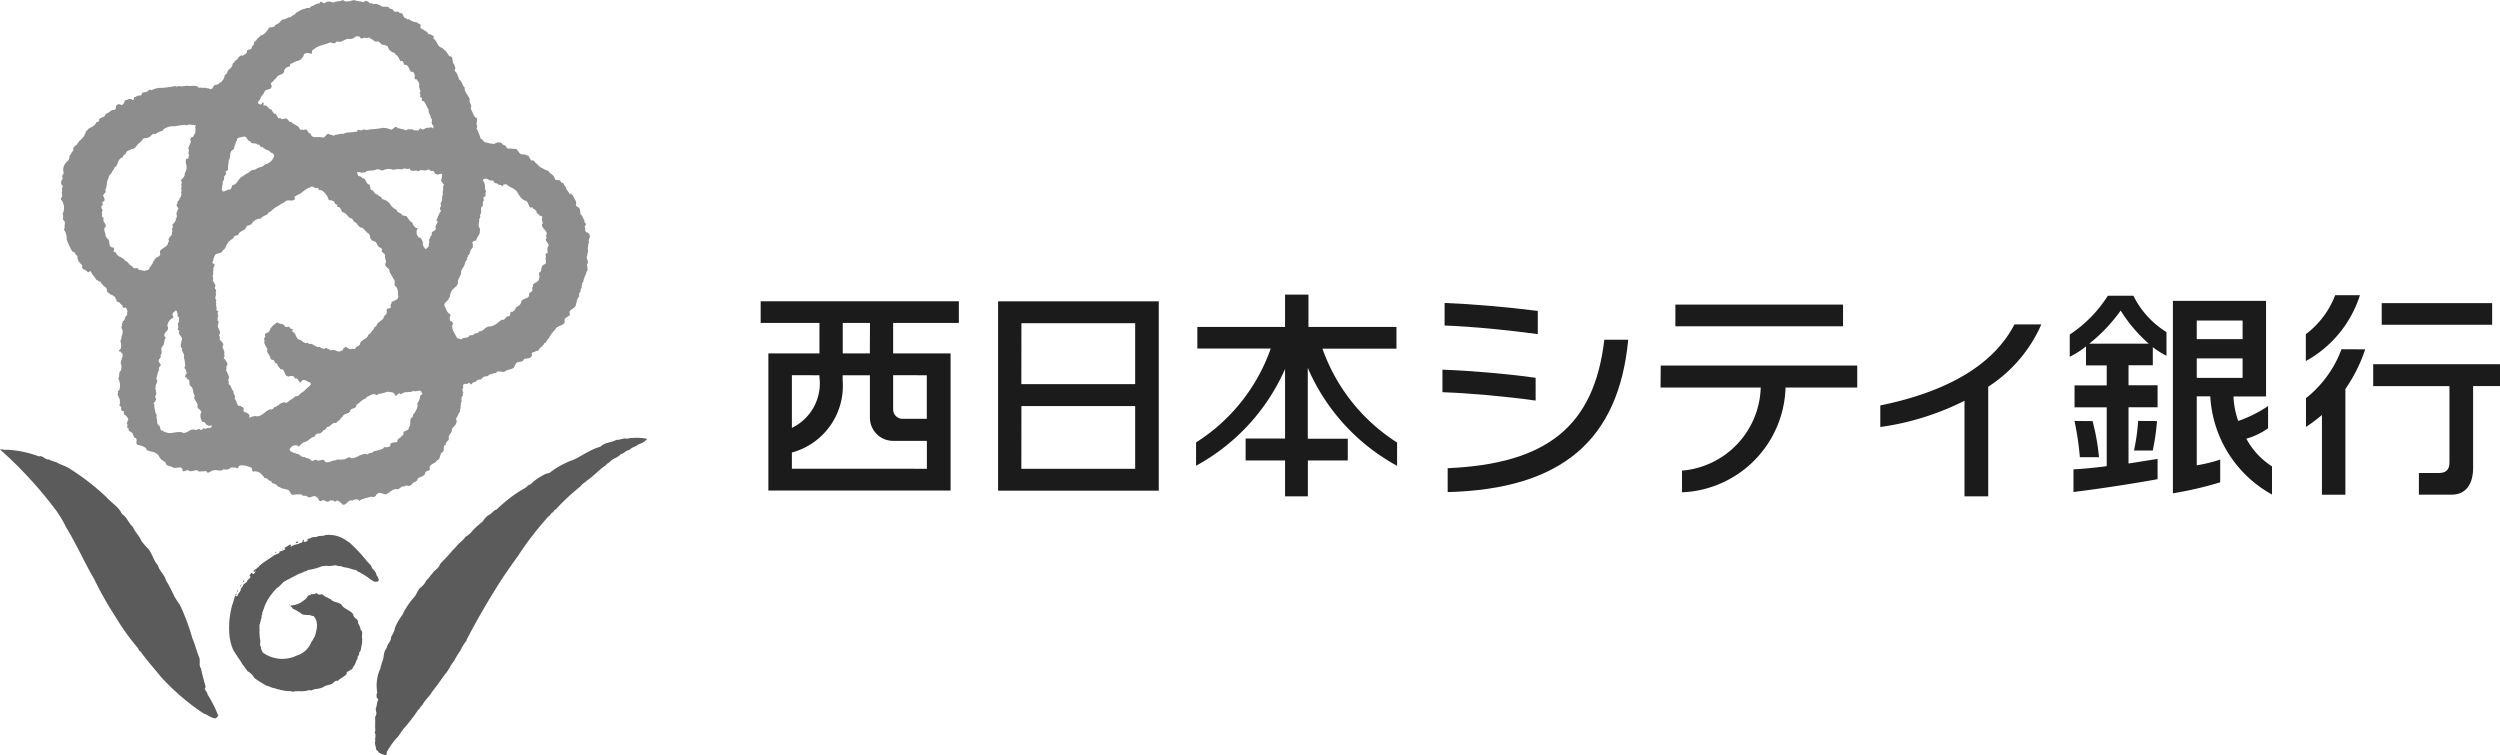
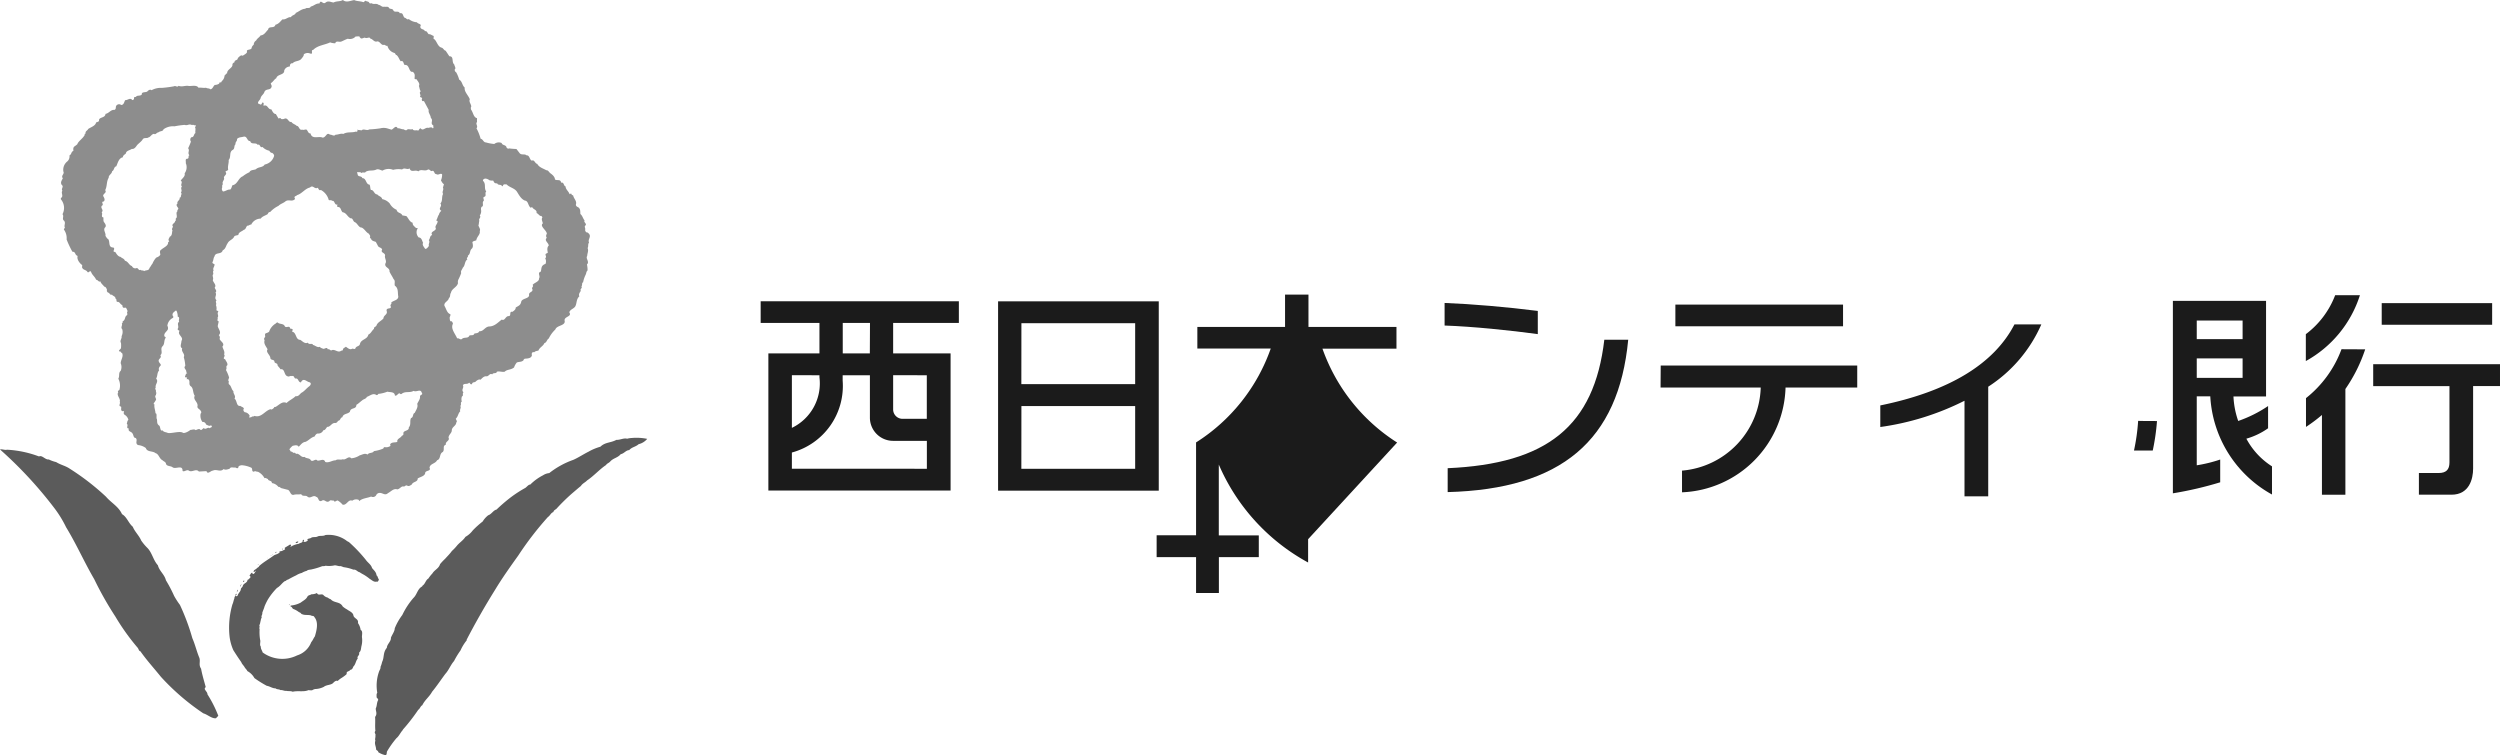
<svg xmlns="http://www.w3.org/2000/svg" height="25.279" viewBox="0 0 83.693 25.279" width="83.693">
  <clipPath id="a">
    <path d="m0 0h83.693v25.279h-83.693z" />
  </clipPath>
  <path d="m69.611 27.355h5.379v-6.338h-5.379zm.781-5.607h3.808v2.041h-3.81zm0 2.775h3.808v2.1h-3.81z" fill="#1b1b1b" transform="translate(-36.198 -10.929)" />
  <g clip-path="url(#a)">
    <g fill="#1b1b1b">
-       <path d="m90.152 25.5a6.144 6.144 0 0 1 -2.5-3.143h2.478v-.727h-2.946v-1.082h-.784v1.082h-2.936v.723h2.457a6.119 6.119 0 0 1 -2.5 3.143v.78a6.817 6.817 0 0 0 2.979-3.237v2.328h-1.32v.733h1.32v1.2h.764v-1.2h1.336v-.728h-1.339v-2.372a6.783 6.783 0 0 0 2.99 3.279c0-.22 0-.666 0-.78" transform="translate(-43.38 -10.685)" />
+       <path d="m90.152 25.5a6.144 6.144 0 0 1 -2.5-3.143h2.478v-.727h-2.946v-1.082h-.784v1.082h-2.936v.723h2.457a6.119 6.119 0 0 1 -2.5 3.143v.78v2.328h-1.32v.733h1.32v1.2h.764v-1.2h1.336v-.728h-1.339v-2.372a6.783 6.783 0 0 0 2.99 3.279c0-.22 0-.666 0-.78" transform="translate(-43.38 -10.685)" />
      <path d="m103.872 21.4c-1.027-.131-2.22-.233-3.12-.267v.756c.939.032 2.2.161 3.12.287z" transform="translate(-52.391 -10.991)" />
      <path d="m100.968 27.989v.805c3.8-.1 5.723-1.722 6.044-5.1h-.8c-.338 2.9-1.926 4.154-5.245 4.3" transform="translate(-52.504 -12.32)" />
-       <path d="m103.723 26.054c-.9-.129-2.114-.235-3.12-.273v.755c.888.03 2.1.138 3.12.28z" transform="translate(-52.314 -13.406)" />
      <path d="m0 0h5.613v.726h-5.613z" transform="translate(56.087 10.197)" />
      <path d="m115.816 26.236h3.353a2.874 2.874 0 0 1 -2.635 2.781v.726a3.613 3.613 0 0 0 3.466-3.507h2.4v-.736h-6.579z" transform="translate(-60.225 -13.262)" />
      <path d="m131.141 25.337v.723a8.981 8.981 0 0 0 2.819-.879v3.2h.794v-3.67a4.741 4.741 0 0 0 1.778-2.086h-.9c-.687 1.33-2.2 2.243-4.488 2.712" transform="translate(-68.194 -11.765)" />
      <path d="m162.633 20.587h-.83a2.938 2.938 0 0 1 -.982 1.305v.9a3.848 3.848 0 0 0 1.812-2.209" transform="translate(-83.628 -10.705)" />
      <path d="m0 0h3.697v.724h-3.697z" transform="translate(79.733 10.148)" />
      <path d="m162.018 24.357a3.744 3.744 0 0 1 -1.189 1.637v.964a5.14 5.14 0 0 0 .534-.4v2.671h.785v-3.54a5.207 5.207 0 0 0 .663-1.328z" transform="translate(-83.631 -12.666)" />
      <path d="m165.518 25.4v.733h2.553v2.557c0 .241-.114.352-.36.352h-.663v.726h1.091c.6 0 .724-.537.724-.872v-2.765h.9v-.731z" transform="translate(-86.07 -13.207)" />
-       <path d="m146.487 20.625h-.858a4.341 4.341 0 0 1 -1.276 1.3v.744a2.984 2.984 0 0 0 .544-.347v.635h.694v.669h-1.077v.736h1.077v1.963l-.045.013c-.532.064-.777.084-1.068.1v.757c.846-.1 2.171-.308 2.816-.429 0-.141 0-.492 0-.678-.222.034-.973.154-.973.154v-1.883h.973v-.736h-.973v-.669h.813v-.608a2.675 2.675 0 0 0 .458.288v-.791a3.006 3.006 0 0 1 -1.109-1.219m-1.477 1.606a5.429 5.429 0 0 0 1.052-1.108 4.914 4.914 0 0 0 .942 1.109z" transform="translate(-75.064 -10.725)" />
      <path d="m149.464 30.345a7.343 7.343 0 0 0 .141-.973v-.014c-.124 0-.519 0-.63-.006a6.724 6.724 0 0 1 -.139.993z" transform="translate(-77.396 -15.263)" />
-       <path d="m145.288 29.362c-.1 0-.453 0-.606-.007a9.445 9.445 0 0 1 .181 1.215h.641a7.442 7.442 0 0 0 -.216-1.208" transform="translate(-75.235 -15.265)" />
      <path d="m154.007 25.593a2.391 2.391 0 0 0 .727-.349v-.744a4.256 4.256 0 0 1 -1 .5 2.85 2.85 0 0 1 -.159-.821h1.091v-3.2h-3.119v1.621s0 4.529 0 4.822a12.117 12.117 0 0 0 1.584-.369v-.762a4.8 4.8 0 0 1 -.785.193v-2.309h.453a4 4 0 0 0 2.066 3.287v-.943a2.476 2.476 0 0 1 -.858-.926m-1.661-3.956h1.535v.623h-1.535zm0 1.268h1.535v.652h-1.535z" transform="translate(-78.805 -10.907)" />
      <path d="m53.052 21.739h1.968v1.02h-1.71v4.591h6.1v-4.592h-1.923v-1.02h2.2v-.725h-6.635zm1.968 1.751v.068a1.653 1.653 0 0 1 -.923 1.694v-1.763zm-.923 3.13v-.543a2.31 2.31 0 0 0 1.7-2.406v-.18h.912v1.42a.776.776 0 0 0 .776.775h1.131v.935zm4.517-3.13v1.459h-.814a.315.315 0 0 1 -.313-.3v-1.16zm-1.907-.731h-.907v-1.02h.912z" transform="translate(-27.587 -10.928)" />
    </g>
    <path d="m7.228 40.343c-.145.012-.281-.127-.42-.165a7.714 7.714 0 0 1 -1.422-1.224c-.228-.284-.478-.556-.686-.854-.057-.008-.058-.089-.1-.128a7.544 7.544 0 0 1 -.739-1.036 11.2 11.2 0 0 1 -.706-1.249c-.334-.572-.6-1.18-.943-1.741a3.723 3.723 0 0 0 -.381-.624 13.723 13.723 0 0 0 -1.831-1.978c.068-.019.158.028.236.008a3.565 3.565 0 0 1 1.071.226c.1-.057.212.12.327.1a1.072 1.072 0 0 0 .245.088c.145.092.308.123.446.215a8.152 8.152 0 0 1 1.223.944c.169.2.423.329.536.584.164.092.216.3.361.422.067.167.211.294.281.46a1.7 1.7 0 0 0 .215.256c.156.166.187.4.345.575.046.188.223.308.268.5a4.641 4.641 0 0 1 .276.526 2.575 2.575 0 0 0 .194.3 7.279 7.279 0 0 1 .415 1.113c.1.23.142.437.237.663.038.13-.034.226.056.361.039.213.1.408.156.615-.1.072.06.142.057.241a4.037 4.037 0 0 1 .363.719z" fill="#5b5b5b" transform="translate(0 -16.297)" />
    <path d="m26.678 37.219c.013.124-.132.216-.135.338-.137.16-.08.316-.159.473a.841.841 0 0 1 -.055.17c.016.047-.037.111-.053.169a1.4 1.4 0 0 0 -.054.695c-.038.051-.016.1-.024.15.02.031.056.051.055.092-.055.094-.034.186-.081.28-.007.094.063.172-.023.286.012.165-.008.3.01.466-.057.079.025.09 0 .161.011.054-.025.118 0 .165-.04.117.022.185.025.3.021.033.071.039.073.089a.714.714 0 0 0 .245.1c.046-.017.032-.084.046-.124a3 3 0 0 1 .318-.448c.084-.066.135-.192.212-.272v-.011a6.284 6.284 0 0 0 .516-.665c.057-.032.074-.126.135-.152.088-.183.235-.279.329-.453.156-.188.306-.415.445-.6.111-.12.18-.306.289-.427a2.734 2.734 0 0 1 .217-.356 1.482 1.482 0 0 1 .206-.336v-.025q.441-.849.948-1.663c.245-.405.513-.781.78-1.154a10.68 10.68 0 0 1 .992-1.288c.068-.039.1-.142.181-.165.019-.077.086-.08.121-.13a6.673 6.673 0 0 1 .489-.48c.108-.091.2-.173.313-.264.055-.088.144-.116.209-.187.215-.142.419-.373.631-.513.036-.059.1-.068.144-.122.106-.115.243-.116.35-.243.108-.017.177-.136.282-.134.091-.107.216-.107.317-.2a.536.536 0 0 0 .287-.178 1.792 1.792 0 0 0 -.511-.03.744.744 0 0 0 -.162.025c-.114-.032-.237.046-.359.038-.193.106-.371.071-.536.23a1.746 1.746 0 0 0 -.4.168c-.147.072-.343.2-.505.271a2.8 2.8 0 0 0 -.807.444.448.448 0 0 0 -.207.073 1.7 1.7 0 0 0 -.429.312c-.059-.005-.11.074-.164.11a4.149 4.149 0 0 0 -.518.339 5.775 5.775 0 0 0 -.448.388c-.107.022-.166.156-.276.189a.756.756 0 0 0 -.186.209 3.073 3.073 0 0 0 -.333.3.8.8 0 0 1 -.245.215c-.079.123-.2.19-.288.3a1.517 1.517 0 0 1 -.165.172c-.07.1-.15.174-.226.261a1.893 1.893 0 0 0 -.17.18c-.044.149-.183.188-.256.311a1.179 1.179 0 0 0 -.137.173c-.086.043-.108.187-.191.231-.01.039-.043.042-.065.064-.11.088-.136.255-.242.352a2.521 2.521 0 0 0 -.373.571 1.95 1.95 0 0 0 -.253.446c0 .1-.087.209-.128.314" fill="#5b5b5b" transform="translate(-13.592 -15.871)" />
    <path d="m20.917 38.866c-.1.03-.166-.047-.241-.09a1.582 1.582 0 0 0 -.15-.109c-.053-.036-.128-.068-.187-.113-.077-.012-.115-.1-.21-.086a1.356 1.356 0 0 0 -.324-.083l-.1-.037c-.078.012-.141-.031-.209-.024a.822.822 0 0 1 -.3.012c-.032.022-.081.006-.12.019a2.3 2.3 0 0 1 -.331.1c-.06.018-.131.008-.18.053a.577.577 0 0 0 -.162.068.65.65 0 0 0 -.192.083c-.093.043-.188.094-.276.144-.047 0-.056.048-.1.048-.1.064-.155.17-.264.228a2.175 2.175 0 0 0 -.307.391 2.043 2.043 0 0 0 -.108.223c-.019.075-.055.146-.078.222.015.059-.048.1-.017.15a.29.29 0 0 0 -.036.114c-.018.05-.015.108-.049.15.031.04-.01.088.013.133a1.547 1.547 0 0 0 .016.348c.027.08-.028.168.025.236-.006.078.043.12.06.192a1.114 1.114 0 0 0 1.154.1.741.741 0 0 0 .474-.444c.054-.06.074-.131.121-.192.058-.2.133-.471-.018-.649-.021-.053-.081-.025-.11-.053-.1-.029-.2 0-.288-.038-.043 0-.061-.068-.108-.065a.681.681 0 0 0 -.2-.114c-.039-.023-.037-.072-.084-.078a.028.028 0 0 1 0-.036.875.875 0 0 0 .337-.1c.079-.064.18-.106.222-.2.036-.056.091-.044.132-.078a.385.385 0 0 0 .187-.042c.045.111.162 0 .222.076a.28.28 0 0 0 .139.078.294.294 0 0 0 .1.056c.117.133.31.07.4.24a.754.754 0 0 0 .145.1c.068.053.207.1.216.21.031.1.179.11.15.246a.525.525 0 0 1 .09.229c.081.042.042.162.044.241a.76.76 0 0 1 -.019.312c-.014.071-.012.155-.072.2v.019h-.006c.032.081-.084.11-.042.186-.073.081-.067.194-.15.271-.017.049-.04.105-.1.107-.025.042-.06.043-.1.067s-.006.067-.036.09a1.274 1.274 0 0 1 -.174.126.676.676 0 0 0 -.113.091c-.054-.024-.1.018-.134.047-.073.1-.231.07-.331.15a.7.7 0 0 1 -.292.073.309.309 0 0 0 -.1.042.539.539 0 0 1 -.12-.006c-.162.072-.357.011-.529.055-.065-.032-.143-.013-.21-.03-.077.009-.129-.035-.2-.025-.047-.038-.121-.015-.165-.06-.1.006-.19-.069-.293-.084a3.693 3.693 0 0 1 -.414-.259.587.587 0 0 0 -.236-.234c-.02-.05-.069-.085-.094-.133s-.093-.108-.109-.166c-.1-.141-.181-.265-.266-.4a1.575 1.575 0 0 1 -.131-.5 2.8 2.8 0 0 1 .1-1.035c.031-.062.037-.135.066-.2a.11.11 0 0 1 .043-.09.037.037 0 0 1 0-.044.024.024 0 0 1 .031-.017c.01.039-.048.046-.018.077a.045.045 0 0 0 .053-.023c.02-.082.107-.133.108-.222.012-.036.064-.065.067-.109.036-.088.151-.088.155-.192.043-.009.072-.06.1-.083a.07.07 0 0 0 -.023-.055h-.019c.037-.027.052-.1.1-.1.009.012.009.031.018.042.059.005.071-.062.1-.1 0-.006-.011-.005-.017-.005-.015.019-.022.046-.054.036-.005-.07.068-.08.1-.114.016-.032.074-.038.084-.084.161-.143.336-.235.5-.36.073-.035.161-.045.2-.12-.007-.011-.019 0-.031-.007v-.011c.08.018.132-.027.193-.056.01 0 .005-.015.007-.022a.03.03 0 0 1 -.013-.031c.05-.038.119-.07.168-.108.01 0 .02.005.025-.005s.009.015.017.012c.027.041-.078.069.007.054a.715.715 0 0 1 .252-.089c.048-.041.145-.026.132-.114a.1.1 0 0 1 .036-.025c.015.012.009.044-.007.056.009.033.048.011.073.017l.072-.043a.058.058 0 0 1 -.012-.047c.042-.028.1-.019.136-.055.071-.028.139 0 .205-.036s.184 0 .259-.048a1.013 1.013 0 0 1 .685.173.376.376 0 0 0 .1.061 4.944 4.944 0 0 1 .57.6c.062.092.174.153.206.271.065.08.141.135.15.246.045.024.039.092.078.131a.11.11 0 0 1 -.054.086" fill="#5b5b5b" transform="translate(-8.298 -19.397)" />
    <path d="m20.653 37.82c-.011-.01-.034 0-.036-.023.026-.018.063-.047.091-.025 0 .029-.031.034-.055.048" fill="#5b5b5b" transform="translate(-10.721 -19.638)" />
    <path d="m20.166 42.173h-.012v-.024h.018c0 .007 0 .021-.006.024" fill="#5b5b5b" transform="translate(-10.48 -21.918)" />
    <path d="m20.069 38.138c.008-.024.026-.017.048-.018-.016 0-.028.024-.048.018" fill="#5b5b5b" transform="translate(-10.436 -19.823)" />
    <path d="m19.684 38.285c-.005 0-.015 0-.017 0s.007-.018.017-.025c.035 0 .008.023 0 .029" fill="#5b5b5b" transform="translate(-10.227 -19.893)" />
    <path d="m19.2 38.523a.031.031 0 0 1 .044-.029c-.013.016-.016.035-.044.029" fill="#5b5b5b" transform="translate(-9.984 -20.016)" />
    <path d="m18.976 38.7c-.008-.016.013-.02.024-.019-.009.005-.014.019-.024.019" fill="#5b5b5b" transform="translate(-9.867 -20.115)" />
    <path d="m18.889 38.746h.025l-.025.018z" fill="#5b5b5b" transform="translate(-9.823 -20.148)" />
    <path d="m18.616 38.915.018-.018-.007.018z" fill="#5b5b5b" transform="translate(-9.68 -20.227)" />
    <path d="m17.988 39.395c0-.006-.005-.02.006-.023h.019c0 .014-.016.013-.025.018" fill="#5b5b5b" transform="translate(-9.354 -20.474)" />
    <path d="m17.825 39.783c-.007 0-.008 0-.012.006l.012-.017z" fill="#5b5b5b" transform="translate(-9.263 -20.682)" />
    <path d="m16.96 40.54s-.007-.009-.013-.007c-.005-.017.01-.025.019-.035h.025c.009.033-.015.025-.031.042" fill="#5b5b5b" transform="translate(-8.812 -21.059)" />
    <path d="m16.749 40.832c-.009-.026.023-.053.03-.084l.011.005a.239.239 0 0 1 -.041.078" fill="#5b5b5b" transform="translate(-8.709 -21.189)" />
    <path d="m16.5 41.208v-.005a.039.039 0 0 0 .023-.036c-.007-.007 0-.023.007-.03l.011-.012a.075.075 0 0 1 -.036.084" fill="#5b5b5b" transform="translate(-8.58 -21.385)" />
    <path d="m11.179.994c-.077.073-.125.182-.251.192-.044.072-.108.091-.148.17a.163.163 0 0 0 -.08.142.172.172 0 0 0 -.074.122c-.046.067-.188.018-.149.121-.023.063-.107.092-.145.127-.067-.046-.119.041-.167.075.012.084-.125.059-.106.139a.154.154 0 0 0 -.073.063c.024.137-.183.165-.178.312-.039 0-.048.05-.086.071a.253.253 0 0 1 -.1.194c.005.072-.081 0-.076.074a.258.258 0 0 1 -.148.047c-.06.041-.067.135-.151.147-.041-.044-.1-.02-.144-.053-.09.015-.163-.012-.253 0-.068-.112-.251-.038-.355-.064-.112-.006-.2.042-.313 0-.047.065-.092-.018-.156.017a3.939 3.939 0 0 1 -.4.052.639.639 0 0 0 -.348.079c-.046-.04-.1 0-.132.03-.027.056-.211.009-.191.106-.05.076-.159.015-.2.088-.13 0 0 .079-.121.107-.071-.1-.152.008-.237 0-.035.044-.037.16-.135.163a.111.111 0 0 0 -.151.009c-.052.043 0 .122-.074.155-.13-.012-.171.108-.3.134-.01.154-.245.092-.215.24a.257.257 0 0 1 -.1.045c-.02.118-.181.16-.264.22-.02.053-.114.079-.083.153-.059 0-.018.059-.056.079-.04.08-.2.188-.224.276-.084.088-.155.063-.132.224-.087.038-.051.109-.133.154a.22.22 0 0 1 -.072.2.357.357 0 0 0 -.131.34c.046.083-.093.133-.018.225-.036.069-.09.138-.039.218.086.069-.032.125.025.2-.056.062.031.148-.025.227-.033 0-.028.04-.028.057a.447.447 0 0 1 .055.5c.064.072-.031.156.052.218.068.079-.014.156.03.239-.015.017-.041.031-.033.06a.484.484 0 0 1 .089.328 3.175 3.175 0 0 0 .193.41c.127.006.065.1.176.143-.033.109.056.226.133.292.036 0 .013.058.015.09.036.1.139.073.183.157.047.04.075-.074.119-.007.037.112.126.154.168.264.065 0 .081.088.145.054.012.067.087.117.129.178.055 0 .076.066.094.114-.025.029.005.054.028.084.059 0 .068.1.135.067.027.051.132.061.112.13.074.016 0 .13.094.113.069.021.07.086.14.107.007.045.007.1.074.092.073-.032.077.082.11.113-.063.034.03.115-.05.15-.054.054-.034.15-.114.186-.023.02.012.068-.037.069.037.071-.051.134.015.2a.314.314 0 0 1 -.022.233c.019.081-.07.146-.02.225a.758.758 0 0 1 0 .172c-.008.046-.089.064-.061.116.051-.028.056.043.1.055.052.111-.046.222-.048.338a.327.327 0 0 1 0 .253c-.085.071-.027.179-.08.264a.49.49 0 0 1 .044.341c0 .065-.09.048-.046.115-.072.1.091.214.049.32.036.054-.063.141.044.157.023.045-.026.12.039.151.023.012.058-.014.063.024a.071.071 0 0 0 .019.1.263.263 0 0 1 .125.171c-.042.031-.036.086-.054.129.069.053-.045.147.069.16-.038.111.091.092.126.172.034.047.027.143.1.143.087.069-.034.167.079.238a.517.517 0 0 1 .264.1c.044.142.231.09.324.171.114.029.125.188.234.237.027.035.092.049.113.1.011.11.153.084.217.13.1.094.348-.1.342.13.063.04.135-.056.208-.014.1.079.244-.082.338.033l.256-.014c.035.129.152-.024.213-.016.121-.065.249.063.359-.053.062.04.136.009.2-.01.039-.079.125-.027.19-.044.033.015.063.04.1.013 0-.075.066-.078.118-.088a.928.928 0 0 1 .326.087c.045.051-.008.121.08.131.05-.043.088.011.133 0a.505.505 0 0 1 .223.217c.039-.021.076.017.114.028.006.072.138.042.132.135a.333.333 0 0 1 .219.13c.041-.014.062.025.094.039l.229.059c.08.04.079.206.21.159.074-.015.149 0 .23-.016.041.093.153.024.21.084.1.084.189-.077.292.007.092.017.057.168.173.138.118-.089.155.09.272 0 .031-.05.091 0 .14-.018.028.084.084 0 .133 0a.667.667 0 0 1 .166.141c.147.028.179-.189.324-.133a.213.213 0 0 1 .217-.026l.013.042c.1-.1.267-.1.4-.155a.127.127 0 0 0 .167-.04.13.13 0 0 1 .121-.082c.107 0 .177.1.276.008.1-.051.189-.168.311-.126.094-.009.135-.131.231-.091a.125.125 0 0 1 .092-.042c.06.049.115 0 .166-.032.036-.1.2-.074.195-.2.085-.054.254-.079.253-.2.039-.079.2-.04.144-.16.015-.14.194-.129.252-.25.135-.04.066-.216.19-.276.079-.084-.024-.2.106-.247-.032-.106.146-.128.087-.236.008-.1.109-.15.11-.24 0-.118.148-.154.148-.262.05-.044-.007-.088-.014-.132.079-.067.076-.181.149-.244-.028-.069.045-.116 0-.183.054-.036-.01-.109.052-.144a.268.268 0 0 1 .006-.175c.064-.019 0-.1.051-.134-.091-.092.028-.147-.021-.237.047-.082.149-.014.209-.087.033.015.058.093.1.036.015-.065.087-.038.119-.072s.108-.091.163-.063c.06-.058.12-.131.212-.113.074-.015.1-.113.18-.065.034-.074.137-.007.156-.091.088-.023.176.02.263 0 .072-.08.209-.054.311-.142a.517.517 0 0 1 .092-.165c.073-.032.168-.008.228-.082 0-.025.022-.035.041-.046.088-.006.211-.007.237-.111-.008-.045-.013-.084.033-.108.019-.01.032.015.048 0 .044-.04.072-.035.137-.053.045-.115.154-.141.2-.25.08-.019.078-.116.147-.155a1 1 0 0 1 .219-.3c.049-.152.36-.119.309-.306-.007-.136.262-.122.157-.272.042-.1.119-.1.191-.181.072-.1.031-.249.148-.353-.038-.07.019-.133.049-.183-.044-.067.069-.087.018-.151.045-.039 0-.107.058-.137a1.008 1.008 0 0 1 .08-.241c.034-.06.015-.1.069-.154a.83.83 0 0 0 -.021-.2c.1-.088-.055-.2.009-.283 0-.084.056-.174.013-.267.038-.053 0-.128.049-.181-.059-.125.128-.216-.055-.341-.045.009-.072-.043-.078-.082.027-.055-.049-.122.022-.158.031-.067-.078-.1-.038-.162-.053-.053-.07-.159-.14-.214-.009-.077.009-.152-.059-.216-.036-.022-.094-.039-.093-.1.042-.122-.071-.193-.09-.305l-.043-.019c-.017-.015-.012-.051-.04-.044l-.038.021c-.025-.093-.138-.165-.131-.259-.075-.017-.049-.155-.15-.126-.024-.136-.138-.057-.208-.11-.006-.1-.1-.169-.166-.216-.036-.037-.071-.1-.123-.091-.109-.065-.24-.093-.305-.215-.077-.008-.089-.149-.181-.108-.082-.029-.067-.186-.178-.176-.056-.06-.159 0-.225-.068l-.112-.145a2.177 2.177 0 0 1 -.251-.021c-.025.029-.061-.008-.079-.024-.015-.106-.14-.063-.166-.156a.241.241 0 0 0 -.246.033 1.429 1.429 0 0 1 -.284-.053c-.08 0-.095-.113-.172-.12a1.69 1.69 0 0 0 -.14-.353c.068-.071-.047-.148.019-.208a.968.968 0 0 1 0-.13c-.121-.026-.125-.187-.2-.286-.007-.03-.015-.075.007-.1 0-.081-.09-.166-.049-.245-.046-.132-.193-.251-.171-.394-.087-.069-.081-.211-.184-.264a1.112 1.112 0 0 0 -.1-.244.1.1 0 0 1 -.05-.1c.054-.036-.01-.11-.015-.164-.1-.078 0-.279-.165-.275l-.124-.187c-.053-.005-.078-.083-.13-.1-.132-.029-.159-.2-.243-.281-.023 0-.029-.025-.037-.038.015-.033.021-.069-.012-.084-.049-.014-.08-.055-.141-.048-.049-.03-.058-.124-.13-.1-.032-.089-.148-.044-.157-.154.063-.1-.077-.082-.111-.146a.486.486 0 0 1 -.273-.108c-.06.04-.088-.044-.137-.042-.074-.06-.038-.178-.164-.152-.038-.1-.163-.011-.214-.09-.023-.086-.132-.029-.156-.106-.048-.041-.094-.008-.154-.025-.077.025-.112-.055-.19-.062-.067-.063-.162 0-.226-.052-.023 0-.058.015-.078-.007-.019-.064-.089-.043-.123-.075-.036-.006-.047.05-.084.045-.085-.036-.211-.026-.3-.069-.131.018-.264.097-.38-.003-.1.061-.208.028-.311.084-.094-.007-.18-.076-.275.008-.09.065-.15-.125-.2.026-.121-.01-.18.08-.287.1-.043.089-.139.017-.189.077-.117 0-.218.1-.314.136-.018.076-.134.072-.162.145-.1-.019-.172.092-.282.071-.064.053-.117.153-.237.181-.038.144-.226.023-.248.167m3.3 12.294c.107-.032.216-.148.329-.062.022 0 .058-.015.06-.041a1.055 1.055 0 0 0 .305-.074c.089.026.244-.006.252.129.053.021.079-.034.119-.056.033-.06.062.041.107 0 .127-.1.268-.022.4-.1.1.056.234-.085.275.067.051.063-.057.063-.061.115.016.092-.062.175-.093.256.039.1-.042.213-.084.3-.076.024-.034.15-.122.172-.054.1.011.216-.076.314.016.139-.219.084-.176.226a.1.1 0 0 1 -.06.057c-.033.075-.172.093-.147.2-.072.032-.166 0-.228.065-.022.021-.009.046 0 .069a.248.248 0 0 1 -.2.041c-.019.011-.038.021-.04.048a1.219 1.219 0 0 1 -.316.087c-.046.083-.155.034-.216.117-.083-.062-.179.006-.258.024a.615.615 0 0 1 -.283.1c-.1-.1-.177.071-.288.031-.08.036-.16-.021-.236.036-.123 0-.222.095-.348.056-.049-.137-.172-.03-.264-.047-.061-.083-.145.054-.217-.006-.043-.093-.151-.05-.212-.118-.115.03-.148-.092-.257-.108-.041.031-.043-.035-.082-.03-.053.021-.069-.054-.118-.035l-.051-.08a.524.524 0 0 1 .111-.118c.067-.012.157-.044.2.033.066-.061.122-.156.232-.166.125-.06.171-.142.3-.178.025-.046.059-.105.121-.1a.175.175 0 0 0 .171-.109c.076 0 .089-.081.137-.115.1.01.144-.144.268-.128a.1.1 0 0 0 .085-.072c.094-.008.072-.112.149-.12.028-.131.185-.1.253-.187.018-.15.22-.068.215-.229.07-.038.125-.1.192-.147.048-.05.145-.052.162-.128m2.458-6.465c.084.1-.1.162.034.245a.219.219 0 0 0 -.081.126c-.044.057-.048.126-.088.188 0 .026.032.015.043.034 0 .081-.06.116-.075.2.082.136-.2.122-.106.262-.087.023-.064.126-.115.169.054.07-.022.127.006.195-.034.043-.074.106-.127.1-.027-.05-.114-.136-.068-.2-.037-.07-.048-.18-.148-.183a.25.25 0 0 1 -.06-.248c0-.026.044-.041.014-.065-.013-.01-.026 0-.043 0-.047-.057-.123-.09-.112-.178-.108-.032-.138-.148-.212-.224l-.136-.024c-.038-.1-.167-.066-.191-.187a.474.474 0 0 1 -.231-.213.455.455 0 0 0 -.25-.144c-.025-.094-.113-.088-.167-.158-.108 0-.109-.156-.212-.148-.032-.058-.014-.132-.048-.18-.127-.006-.1-.218-.24-.216-.022-.087-.141-.032-.156-.122 0-.033-.035-.064 0-.085.036.021.1-.012.127.038.047-.049.114.012.147-.047.122-.065.23-.016.349-.071.073-.032.144.021.209.035a.4.4 0 0 1 .356-.026.707.707 0 0 1 .3-.013c.081-.077.17.024.252-.036.044.157.189.03.292.1.085-.087.2 0 .3-.048.082-.061.1.078.179.026.061.008.055.119.117.11.073.06.148-.047.2.013a.48.48 0 0 1 -.039.2c.024.045.058.109.1.127l-.034.117c.041.077-.045.131.006.211-.062.1 0 .237-.1.328m.346 3.7c-.121-.042-.138-.181-.2-.28-.034-.121.131-.153.147-.261.063-.05.025-.12.069-.177.028-.147.2-.181.236-.325a.188.188 0 0 1 .016-.124 1.713 1.713 0 0 0 .092-.214c-.028-.067.035-.117.053-.177-.013.007-.027-.035-.011 0h.011c.088-.081.052-.208.154-.281-.054-.053.043-.072.015-.123.1-.062.05-.167.136-.238.056-.063.028-.147.016-.215.034-.044.086-.038.132-.063.015-.124.143-.192.114-.309.037-.052-.027-.125-.044-.19.023-.047.012-.114.033-.15-.044-.067.072-.112.012-.179a.247.247 0 0 0 .046-.174c-.011-.051-.007-.12.051-.134.024-.062-.01-.11.017-.166.067-.044-.043-.126.041-.154s0-.131.063-.174c-.088-.118.005-.25-.11-.36-.009-.045.033-.059.065-.075a.226.226 0 0 1 .145.053.283.283 0 0 0 .13.012l.034.063a.1.1 0 0 0 .1.03c.038.086.123.015.168.1.023 0 .029-.024.035-.044.038-.036.074-.015.114-.02.087.1.253.119.34.237.066.1.138.254.273.306.114.012.1.159.182.231.021.023.047-.018.058-.015.038.087.172.088.148.2.053.021.081.072.131.1.031-.017.052.021.066.048-.044.055 0 .129.015.2-.123.092.144.24.132.354a.105.105 0 0 0 0 .129c-.1.094.064.164.065.261-.065.06-.047.157-.031.231-.015.032-.084.028-.076.074s.039.087-.012.114a.226.226 0 0 1 .011.192c-.168.057-.123.168-.161.263-.123.034 0 .147-.055.219.012.117-.166.147-.216.224.054.054-.052.085-.006.143.02.1-.1.081-.114.169.037.161-.247.12-.263.261-.029.115-.09.123-.182.182 0 .068-.049.1-.107.143-.137-.025-.015.156-.145.144-.1.019-.109.166-.217.117-.131.1-.245.232-.427.23-.146.021-.18.171-.326.16-.026.072-.1.06-.164.079-.023.078-.108.042-.163.064-.046.115-.178.037-.257.12-.057.031-.088-.042-.154-.024-.076-.173-.227-.331-.141-.492-.011-.035-.03-.1-.084-.079a.166.166 0 0 1 -.022-.087c-.021-.054.036-.1.019-.149m-9.209-.121h.039a.435.435 0 0 1 .042.2c.095.023.014.117.05.171-.092.058.005.162-.048.232-.018.042.037.054.058.075-.084.136.156.2.065.336 0 .1-.068.194.027.249-.048.109.11.188.051.293a1.261 1.261 0 0 1 .051.295c-.072.063.03.116.035.186-.012.024.055.1.031.073-.072-.027-.031.05-.075.074 0 .025 0 .038.031.057.1-.035-.037.086.066.048.1.07.008.152.085.234.109.065.069.218.144.326-.074.139.133.216.088.365 0 .048.048.072.078.1s.081.088.031.132a.354.354 0 0 0 .06.28.108.108 0 0 1 .12.084c.053.022.113.072.17.024.01.019.03.041.024.061-.025.014-.055.021-.067.044-.067-.062-.132.062-.2-.007-.042.014-.081.094-.122.049s-.11.01-.154.018c-.051-.047-.113-.005-.172-.008-.057.048-.188.121-.249.1-.1-.078-.406.036-.516 0-.057-.028-.135-.022-.169-.085-.083.046-.068-.11-.108-.154-.094-.064-.065-.131-.081-.222-.034-.031.017-.2-.048-.193 0-.091-.056-.207-.032-.3-.1 0 .1-.146.041-.2-.022-.07-.027-.084.008-.112 0-.068.035-.067-.008-.1.036-.053-.048-.106 0-.15-.033-.106.11-.194.013-.3.058-.106.021-.178.1-.276-.032-.074.015-.124.057-.171 0-.048-.044-.066-.059-.108-.064-.106.113-.127.041-.229.1-.077-.009-.2.066-.29.095-.084.043-.2.115-.292 0-.036-.034-.032-.044-.052-.026-.109.088-.155.119-.238a.157.157 0 0 0 -.019-.113.329.329 0 0 1 .18-.261c.041-.031.011-.056-.006-.088-.01-.078.036-.1.092-.149m4.513-4.135c.1-.094.147.076.252.012.031.024.043.109.107.074a.532.532 0 0 1 .264.336c.045.024.073-.016.113.029.1-.02.067.154.183.123a.073.073 0 0 0 0 .084c.118-.012.1.112.168.174.133.019.156.154.275.206.065-.018.073.092.125.122.1.036.131.185.238.185.1.045.145.161.244.207.011.035.064.072.033.106 0 .022.015.058.041.06 0 .064.1.088.156.106l.065.121c.025.077.122.059.147.135-.061.115.084.095.1.192-.033.093.067.186.009.276-.042.137.156.138.137.271.038.087.1.169.135.25.073.059.02.145.045.223.129.087.088.24.115.366-.006.126-.171.126-.237.2.028.051-.031.049-.025.105.069.143-.156.034-.128.175.045.116-.107.14-.106.247-.07.086-.2.129-.235.241-.017.043-.1.048-.08.109-.076.058-.1.152-.192.194-.033.167-.247.15-.282.317-.02.084-.131.062-.151.146-.035.043-.079-.006-.11.01-.073.048-.156-.031-.209-.068-.045.04-.1.045-.1.109-.013.007-.021.037-.048.018-.119.105-.225-.077-.345 0-.039-.012-.067-.062-.112-.038-.029-.1-.108 0-.159-.022s-.078-.023-.109-.064c-.081.036-.148-.045-.224-.061-.034-.08-.142.011-.174-.079-.1.054-.183-.049-.255-.093-.163 0-.123-.239-.263-.271-.03-.025.012-.039.009-.061-.006-.056-.057-.028-.084-.047-.024-.119-.12-.009-.177-.069-.046-.116-.18-.06-.248-.139-.019.011-.048.017-.053.037a.494.494 0 0 0 -.228.28.319.319 0 0 1 -.107.049c-.07.038.014.116-.05.15a.084.084 0 0 0 .006.088c-.038.111.048.2.1.3-.072.1.094.189.094.3.022.071.108.033.136.1-.014.066.083.062.1.1-.009.062.07.1.1.169.155-.034.113.195.231.23.053.037.1-.028.155 0 .064-.035.07.052.11.08.109-.026.09.108.176.128.023 0 .022-.02.032-.034.084-.119.182.018.27.029.075.032.035.1-.01.136-.083.06-.145.144-.23.2-.087.038-.11.15-.227.13-.079.084-.214.14-.3.228-.146-.071-.252.069-.367.131-.02.01-.055-.011-.051.027-.029.024-.079.084-.121.05-.194.055-.307.3-.54.224-.021.037-.074 0-.1.045-.023-.011-.057.031-.074 0a.116.116 0 0 1 .018-.043.2.2 0 0 0 -.165-.124c-.036-.022-.067-.08-.03-.117-.014-.059-.079-.056-.116-.094-.145.021-.106-.181-.2-.247.063-.083-.053-.161-.033-.246-.07-.053-.073-.182-.146-.226-.044-.05.025-.121-.044-.142.032-.015.027-.056.044-.088a1.26 1.26 0 0 0 -.107-.256c.05-.06-.02-.113.048-.157.017-.076-.047-.132-.074-.2-.114-.028.03-.1-.036-.16.038-.1-.035-.171-.055-.267.095-.1-.067-.171-.095-.254a.111.111 0 0 0 -.027-.126c.1-.088-.006-.195-.034-.294 0-.05.028-.116.03-.173-.078-.008-.012-.084-.036-.129.054-.054-.032-.123.024-.187 0-.041-.055-.026-.063-.057a.288.288 0 0 0 -.018-.17c.041-.047-.036-.113.024-.154-.1-.095.023-.169-.038-.268.061-.041-.006-.1-.026-.159.074-.089-.051-.17-.063-.254.034-.06-.017-.123 0-.175.045-.041-.022-.1.029-.147-.048-.074.045-.132.025-.213-.029-.008-.069-.02-.067-.061.041-.064.029-.148.07-.193.03-.157.235-.053.275-.207.105-.048.108-.166.168-.24.046-.1.182-.121.217-.224.038-.036.09-.033.138-.049.011-.1.113-.111.18-.171.08-.018.068-.1.123-.14.045.008.083-.045.128-.036a.354.354 0 0 1 .318-.2c.05-.077.153-.1.227-.147.025-.03.036-.085.085-.07a.935.935 0 0 1 .282-.21c.069-.071.165-.089.238-.154.1-.071.209.02.3-.06.026-.014.012-.039 0-.058-.009-.061.057-.048.085-.088.164-.047.263-.215.431-.255m-5.43-1.672c.092 0 .123-.123.215-.123.046.041.09-.054.136-.046.06-.058.154-.027.177-.107a.538.538 0 0 1 .367-.1 2.888 2.888 0 0 1 .338-.048c.118.035.133-.05.255.008.037-.036.062.024.107 0 .031.025.008.045-.014.065.037.07 0 .124.016.2-.064.035-.038.144-.139.141a.112.112 0 0 0 -.012.146 2.2 2.2 0 0 1 -.094.223c.068.08-.034.151.043.233-.055.021 0 .1-.062.116-.1 0-.044.1-.06.147a.347.347 0 0 1 -.038.343c.029.1-.082.168-.131.243.088.06-.029.131.042.2-.068.059.029.132-.037.192.047.058 0 .084 0 .145.007.029-.038.02-.041.047.015.074-.1.1-.072.188-.063.035-.01.1.018.138.037.054-.041.062-.019.117-.071.054.008.153-.036.226-.052.027.012.084-.042.1 0 .066-.088.082-.093.149.057.06-.051.1.005.164-.027.072 0 .171-.091.213-.012.04-.072.1-.022.144.011.021-.029.024-.034.044.007.12-.147.169-.236.25-.057.032-.032.108-.024.155-.018.058-.086.086-.14.108a.694.694 0 0 0 -.124.2c-.04.047-.061.1-.1.145-.02.1-.116.062-.182.106-.035-.047-.081 0-.115-.046-.072.048-.08-.089-.151-.05a.122.122 0 0 1 -.139-.074c-.1-.029-.124-.156-.235-.178-.025-.078-.1-.079-.143-.129-.088-.011-.133-.094-.181-.166-.13 0 .021-.1-.062-.148-.2 0-.088-.225-.194-.3l-.007.009-.065-.1c.026-.09-.091-.2-.011-.283.053-.054 0-.126-.034-.172s-.017-.105-.023-.162c-.1-.012-.007-.12-.06-.173.092-.073-.06-.141.012-.221.08-.035-.056-.134.058-.138.06-.057.012-.13-.019-.187 0-.082.133-.106.068-.194.072-.128.037-.289.119-.415-.01-.093.108-.123.113-.218.08-.035.048-.14.141-.166.049-.109.084-.277.219-.3 0-.065.06-.089.1-.126.014-.1.121-.1.2-.155.081.013.131-.062.168-.115s.155-.132.193-.2.118-.038.181-.057m2.826 1.587c-.024.046-.029.114-.076.147-.082-.013-.157.06-.239.063a.113.113 0 0 1 -.036-.11c.022-.036-.013-.1.035-.135-.043-.067.033-.124.04-.186-.046-.1.13-.127.041-.228.022-.036.081-.034.093-.074-.026-.11.029-.221.016-.322.094-.1 0-.269.145-.342.066-.044.025-.136.087-.187-.021-.071.063-.1.047-.173.064-.067.145-.054.222-.078.126-.027.112.162.219.146.034.138.2.032.25.129.09-.048.072.117.162.069a.436.436 0 0 0 .225.126c.024.029.05.079.1.072.031.024.077.065.061.115a.407.407 0 0 1 -.312.276c-.065.108-.209.071-.294.158-.074.031-.181.015-.217.1a1 1 0 0 0 -.223.136c-.15.057-.17.265-.341.3m2.689-4.522c.157-.167.394-.171.576-.261a.5.5 0 0 0 .172.03c.03-.1.132-.03.2-.057s.143-.07.22-.095a.261.261 0 0 0 .264-.077c.046.008.1-.019.14.015 0-.009-.009.03.013.025.035.064.107 0 .156 0 .067.047.154-.049.183.034.081.013.11.1.2.1.11-.042.14.106.234.112.052-.027.084.047.137.026a.33.33 0 0 0 .238.242c.034.017.028.068.071.071.063.056.085.143.135.206.1-.039.087.085.134.125.146-.021.129.161.221.228.053-.012.089.027.107.075s0 .1.005.161c.016.017.039.012.061.009.035.063.131.151.081.227.025.061.021.13.065.18-.064.034-.011.1-.012.146-.047.067.05.047.058.092-.022.021-.012.056 0 .085.023.013.042 0 .061.008l.158.294c-.026.089.067.17.07.267.1.084-.039.186.085.251-.011.039.025.077-.019.1-.035-.063-.112-.023-.15-.018-.1-.029-.181.122-.256.014-.045.008-.053.053-.081.078-.067-.032-.153.024-.192-.053-.065.035-.148-.028-.2.038-.034.012-.074-.017-.108-.032-.061.008-.121-.042-.189-.03-.06-.125-.142.026-.206.045l-.135-.041a.443.443 0 0 0 -.235-.005 3.158 3.158 0 0 1 -.375.037c-.093.059-.18-.043-.269.038-.039-.029-.082 0-.124-.033-.01.013 0 .023 0 .039s-.021.053-.05.027c-.138.049-.287 0-.426.081-.089-.026-.181.031-.259.024-.053.069-.127-.007-.188 0-.117-.094-.124.091-.244.1-.125-.065-.356.076-.408-.144-.073.014-.086-.085-.132-.125-.049-.015-.1.028-.146 0-.1.04-.1-.13-.182-.124-.057-.06-.132-.061-.179-.134-.1.023-.106-.133-.217-.114a.164.164 0 0 1 -.124.017c-.026-.051-.062-.024-.091-.017l-.088-.15c-.075 0-.113-.087-.152-.158-.117.013-.119-.174-.253-.119-.023-.028 0-.042 0-.069-.006-.011-.01-.035-.03-.041-.038.005-.027.057-.062.068s-.06-.034-.1-.03c-.012-.084.072-.112.088-.188s.094-.116.121-.189c.05-.151.226-.039.249-.208-.007-.046-.03-.058-.029-.1.078-.042.108-.123.183-.165.032-.141.276-.1.265-.258a.2.2 0 0 1 .184-.132c0-.01.013-.023.006-.036.011-.055.04-.079.092-.073.075-.09.216-.058.291-.149.034-.043.088-.1.083-.152a.211.211 0 0 1 .207-.028c.121.041.029-.083.084-.12" fill="#8d8d8d" transform="translate(-2.205)" />
  </g>
</svg>